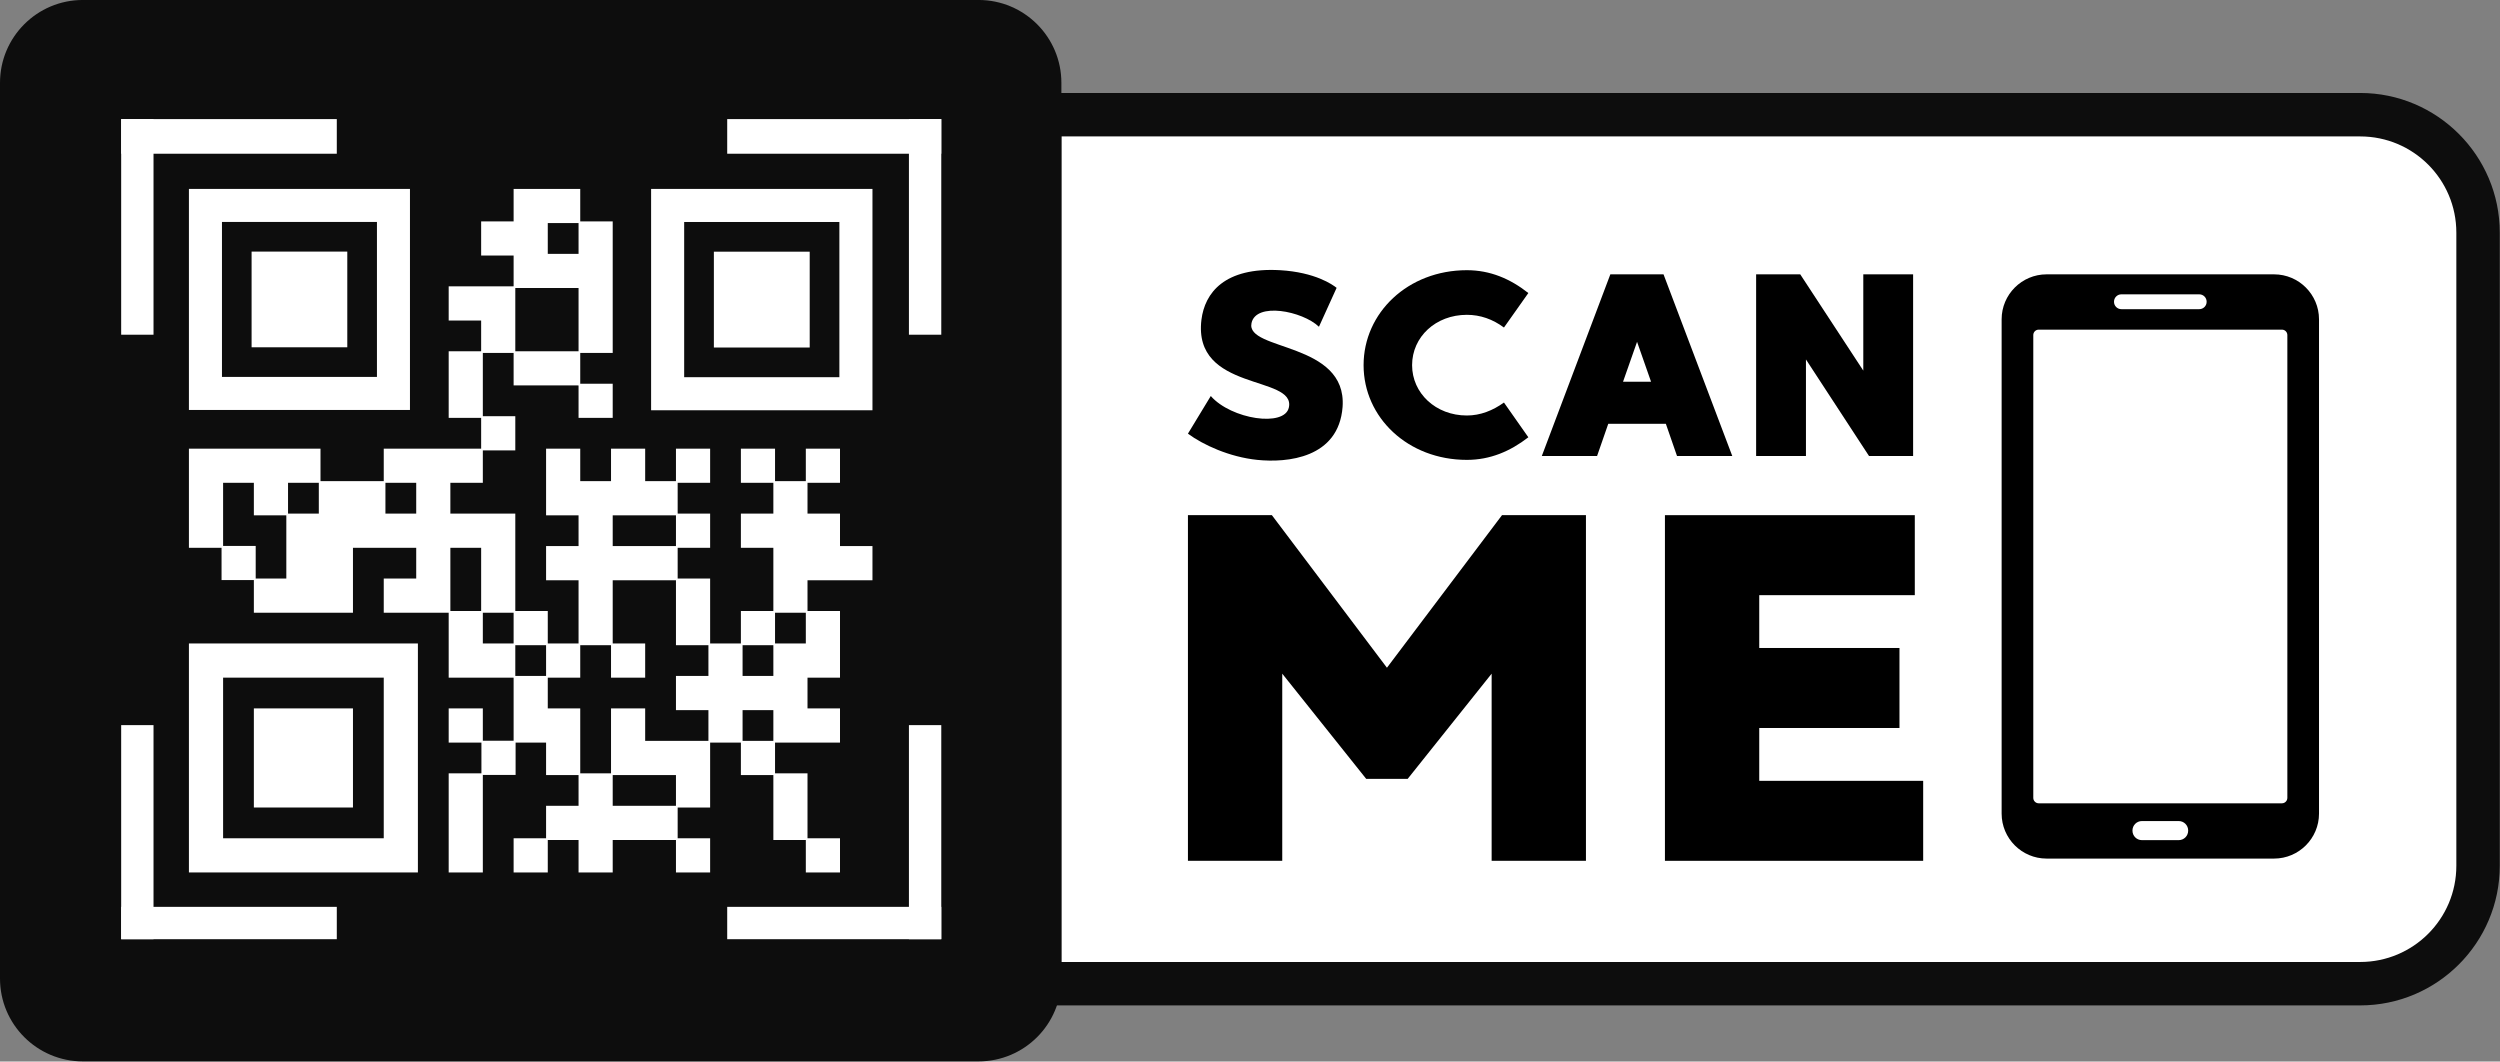
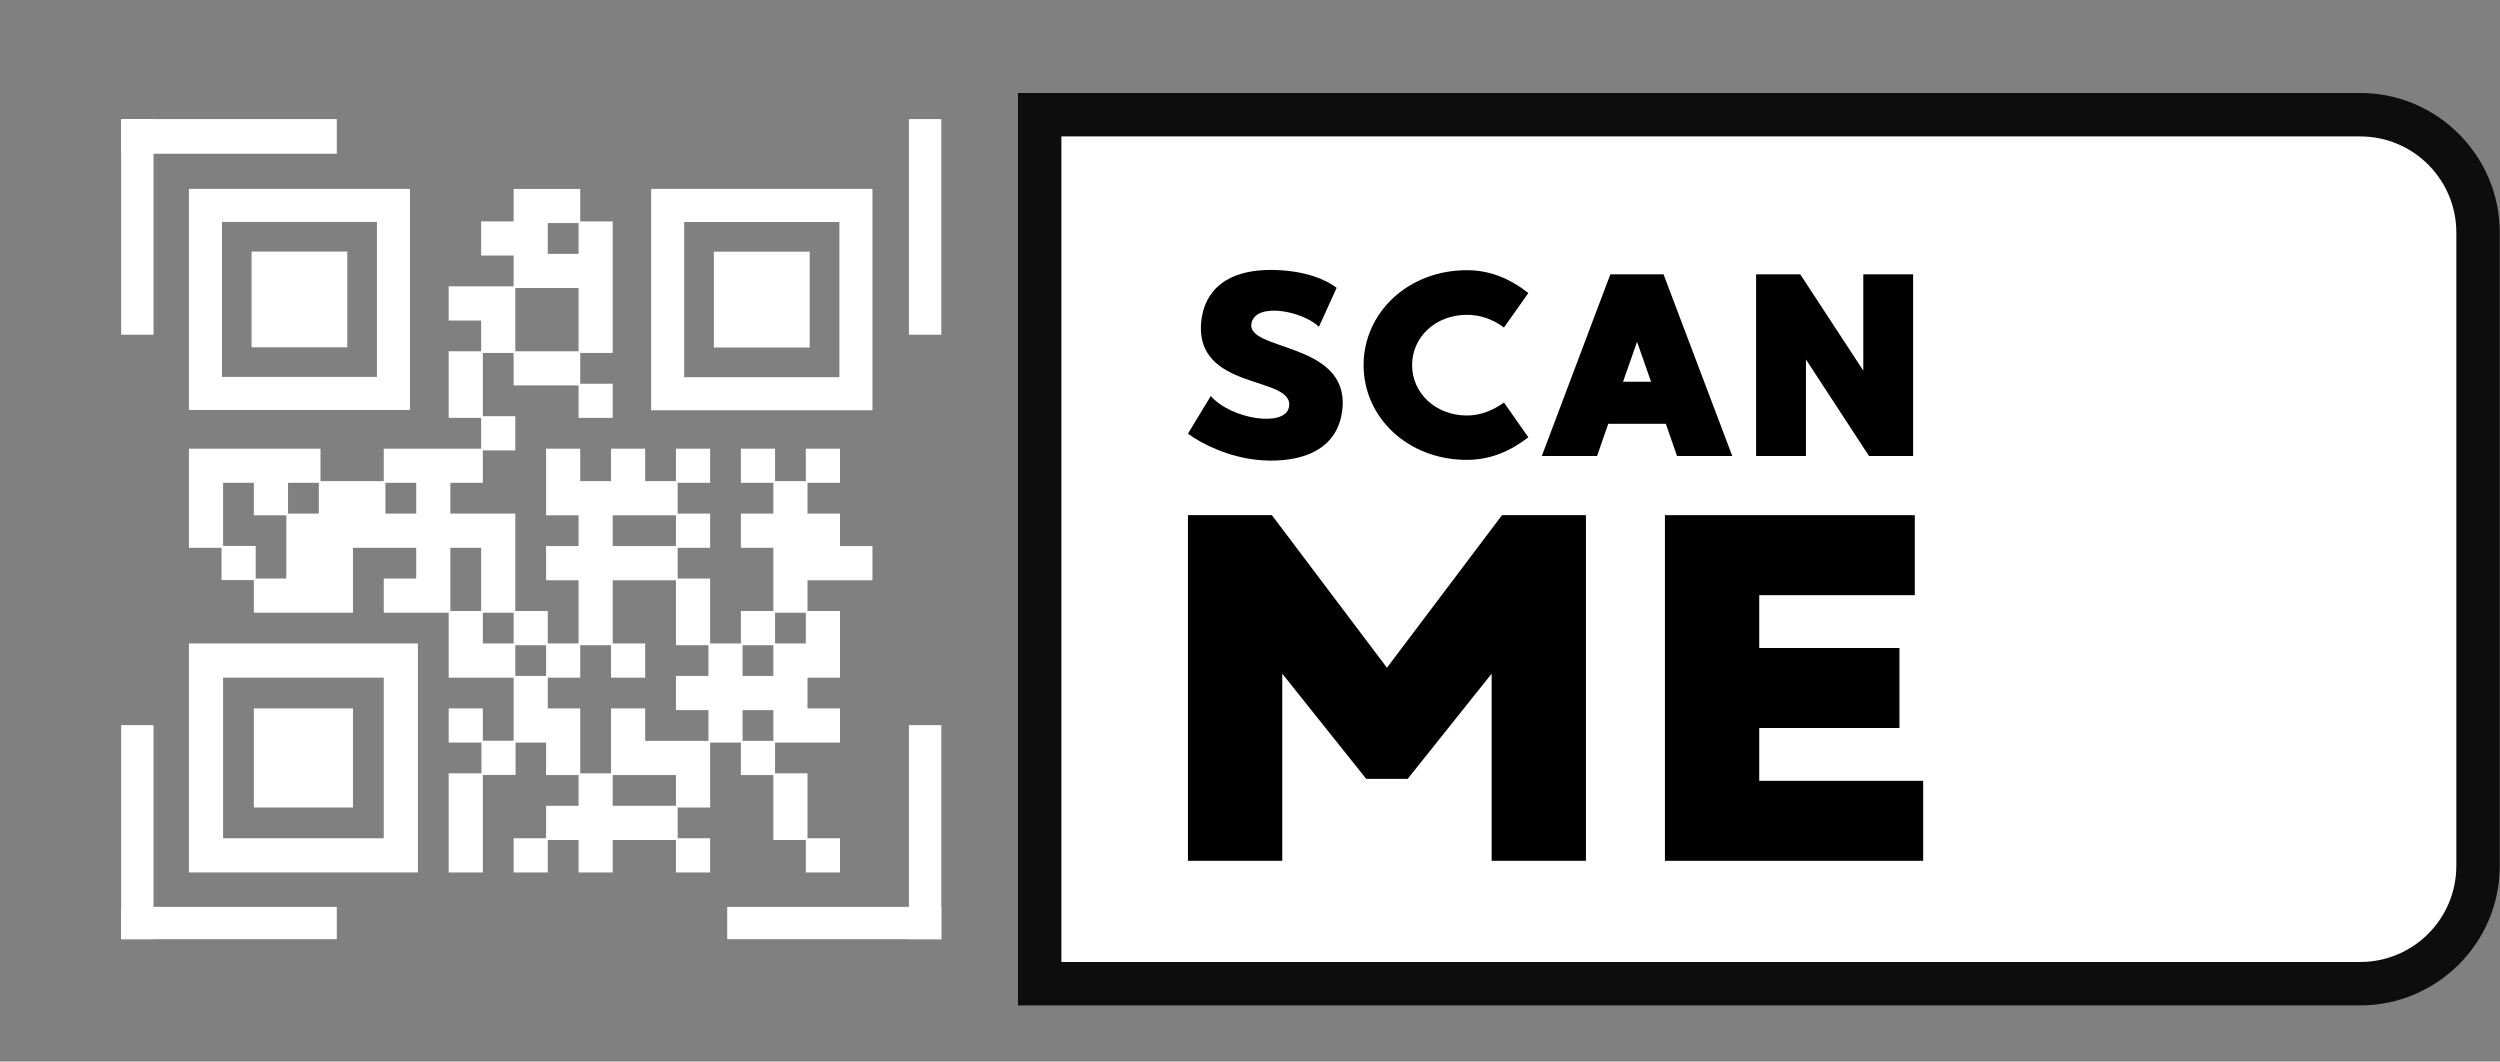
<svg xmlns="http://www.w3.org/2000/svg" height="179.7" preserveAspectRatio="xMidYMid meet" version="1.0" viewBox="0.0 0.0 423.2 179.7" width="423.2" zoomAndPan="magnify">
  <rect x="0.0" y="0.0" width="423.2" height="179.7" fill="#808080" stroke="none" />
  <defs>
    <clipPath id="a">
      <path d="M 172 15 L 423.16 15 L 423.16 171 L 172 171 Z M 172 15" />
    </clipPath>
    <clipPath id="b">
-       <path d="M 0 0 L 180 0 L 180 179.672 L 0 179.672 Z M 0 0" />
-     </clipPath>
+       </clipPath>
  </defs>
  <g>
    <g clip-path="url(#a)" id="change1_2">
      <path d="M 172.32 170.195 L 172.32 15.738 L 399.527 15.738 C 412.559 15.738 423.16 26.344 423.16 39.371 L 423.16 146.562 C 423.16 159.594 412.559 170.195 399.527 170.195 L 172.32 170.195" fill="#0d0d0d" />
    </g>
    <g id="change2_1">
      <path d="M 399.527 162.844 L 179.672 162.844 L 179.672 23.094 L 399.527 23.094 C 408.52 23.094 415.809 30.383 415.809 39.375 L 415.809 146.562 C 415.809 155.555 408.52 162.844 399.527 162.844" fill="#fff" />
    </g>
    <g id="change3_1">
-       <path d="M 387.203 135.066 C 387.203 135.57 386.789 135.984 386.285 135.984 L 345.113 135.984 C 344.605 135.984 344.195 135.57 344.195 135.066 L 344.195 56.719 C 344.195 56.211 344.605 55.801 345.113 55.801 L 386.285 55.801 C 386.789 55.801 387.203 56.211 387.203 56.719 Z M 370.414 140.617 C 370.414 141.504 369.699 142.219 368.816 142.219 L 362.582 142.219 C 361.699 142.219 360.984 141.504 360.984 140.617 L 360.984 140.586 C 360.984 139.703 361.699 138.988 362.582 138.988 L 368.816 138.988 C 369.699 138.988 370.414 139.703 370.414 140.586 Z M 357.859 51.07 C 357.859 50.383 358.418 49.824 359.102 49.824 L 372.293 49.824 C 372.98 49.824 373.539 50.383 373.539 51.07 L 373.539 51.094 C 373.539 51.781 372.98 52.336 372.293 52.336 L 359.102 52.336 C 358.418 52.336 357.859 51.781 357.859 51.094 Z M 384.953 46.441 L 346.445 46.441 C 342.25 46.441 338.836 49.855 338.836 54.051 L 338.836 137.73 C 338.836 141.926 342.25 145.34 346.445 145.34 L 384.953 145.34 C 389.148 145.34 392.562 141.926 392.562 137.73 L 392.562 54.051 C 392.562 49.855 389.148 46.441 384.953 46.441" />
-     </g>
+       </g>
    <g id="change3_2">
      <path d="M 227.273 68.887 C 226.613 77.582 217.871 78.371 212.82 77.848 C 208.121 77.363 203.641 75.301 201.094 73.41 L 204.961 67.039 C 208.43 70.992 217.477 72.355 218.18 68.973 C 219.367 63.441 201.887 66.383 203.379 54.129 C 203.949 49.562 207.285 45.211 216.688 45.738 C 222.66 46.09 225.602 48.199 226.262 48.727 L 223.273 55.312 C 220.465 52.637 212.602 51.098 211.855 54.699 C 210.844 59.441 228.062 57.816 227.273 68.887" />
    </g>
    <g id="change3_3">
      <path d="M 254.59 68.141 L 258.719 74.023 C 255.645 76.398 252.262 77.848 248.309 77.848 C 238.34 77.848 230.828 70.688 230.828 61.816 C 230.828 52.941 238.34 45.738 248.309 45.738 C 252.262 45.738 255.645 47.188 258.719 49.605 L 254.59 55.445 C 252.699 54.039 250.594 53.293 248.309 53.293 C 243.039 53.293 239.039 57.027 239.039 61.816 C 239.039 66.559 243.039 70.336 248.309 70.336 C 250.594 70.336 252.699 69.5 254.59 68.141" />
    </g>
    <g id="change3_4">
      <path d="M 279.492 64.625 L 277.121 57.863 L 274.746 64.625 Z M 281.996 71.742 L 272.246 71.742 L 270.355 77.188 L 261 77.188 L 272.598 46.441 L 281.602 46.441 L 293.238 77.188 L 283.883 77.188 L 281.996 71.742" />
    </g>
    <g id="change3_5">
      <path d="M 304.746 46.441 L 315.418 62.738 L 315.418 46.441 L 323.852 46.441 L 323.852 77.188 L 316.383 77.188 L 305.711 60.848 L 305.711 77.188 L 297.277 77.188 L 297.277 46.441 L 304.746 46.441" />
    </g>
    <g id="change3_6">
      <path d="M 268.469 87.207 L 268.469 145.719 L 252.504 145.719 L 252.504 114.039 L 238.293 131.844 L 231.27 131.844 L 217.059 114.039 L 217.059 145.719 L 201.094 145.719 L 201.094 87.207 L 215.305 87.207 L 234.781 113.035 L 254.258 87.207 L 268.469 87.207" />
    </g>
    <g id="change3_7">
      <path d="M 325.555 132.18 L 325.555 145.719 L 281.84 145.719 L 281.84 87.207 L 324.137 87.207 L 324.137 100.75 L 297.805 100.75 L 297.805 109.691 L 321.543 109.691 L 321.543 123.234 L 297.805 123.234 L 297.805 132.18 L 325.555 132.18" />
    </g>
    <g clip-path="url(#b)" id="change1_1">
      <path d="M 0 165.645 L 0 14.023 C 0 6.277 6.277 -0.004 14.023 -0.004 L 165.648 -0.004 C 173.395 -0.004 179.672 6.277 179.672 14.023 L 179.672 165.645 C 179.672 173.391 173.395 179.672 165.648 179.672 L 14.023 179.672 C 6.277 179.672 0 173.391 0 165.645" fill="#0d0d0d" />
    </g>
    <g id="change2_2">
      <path d="M 63.809 37.57 L 63.809 63.805 L 37.574 63.805 L 37.574 37.57 Z M 69.398 31.98 L 31.98 31.98 L 31.98 69.398 L 69.398 69.398 L 69.398 31.98" fill="#fff" />
    </g>
    <g id="change2_3">
      <path d="M 58.789 42.59 L 42.59 42.59 L 42.59 58.789 L 58.789 58.789 L 58.789 42.59" fill="#fff" />
    </g>
    <g id="change2_4">
      <path d="M 59.75 119.918 L 42.973 119.918 L 42.973 136.695 L 59.75 136.695 L 59.75 119.918" fill="#fff" />
    </g>
    <g id="change2_5">
      <path d="M 142.09 37.578 L 142.09 63.852 L 115.816 63.852 L 115.816 37.578 Z M 110.219 31.98 L 110.219 69.449 L 147.691 69.449 L 147.691 31.98 L 110.219 31.98" fill="#fff" />
    </g>
    <g id="change2_6">
      <path d="M 137.066 42.605 L 120.844 42.605 L 120.844 58.828 L 137.066 58.828 L 137.066 42.605" fill="#fff" />
    </g>
    <g id="change2_7">
      <path d="M 87.23 48.758 L 97.938 48.758 L 97.938 59.461 L 87.23 59.461 Z M 92.727 42.973 L 92.727 37.762 L 97.938 37.762 L 97.938 42.973 Z M 119.922 125.414 L 109.215 125.414 L 109.215 119.918 L 103.434 119.918 L 103.434 130.91 L 98.223 130.91 L 98.223 119.918 L 92.727 119.918 L 92.727 114.711 L 98.223 114.711 L 98.223 109.215 L 103.434 109.215 L 103.434 114.711 L 109.215 114.711 L 109.215 108.926 L 103.719 108.926 L 103.719 98.223 L 114.426 98.223 L 114.426 109.215 L 119.922 109.215 L 119.922 114.422 L 114.426 114.422 L 114.426 120.207 L 119.922 120.207 Z M 65.246 81.734 L 70.457 81.734 L 70.457 86.941 L 65.246 86.941 Z M 92.441 109.215 L 92.441 114.422 L 87.23 114.422 L 87.23 109.215 Z M 81.449 92.727 L 81.449 103.43 L 76.238 103.43 L 76.238 92.727 Z M 86.945 103.719 L 86.945 108.926 L 81.734 108.926 L 81.734 103.719 Z M 114.426 136.406 L 103.719 136.406 L 103.719 131.199 L 114.426 131.199 Z M 114.426 92.438 L 103.719 92.438 L 103.719 87.23 L 114.426 87.23 Z M 130.914 125.414 L 125.703 125.414 L 125.703 120.207 L 130.914 120.207 Z M 125.703 109.215 L 130.914 109.215 L 130.914 114.422 L 125.703 114.422 Z M 136.41 108.926 L 131.199 108.926 L 131.199 103.719 L 136.41 103.719 Z M 53.969 86.941 L 48.758 86.941 L 48.758 81.734 L 53.969 81.734 Z M 37.766 92.414 L 37.766 81.734 L 42.973 81.734 L 42.973 87.23 L 48.469 87.23 L 48.469 97.934 L 43.285 97.934 L 43.285 92.414 Z M 142.195 86.941 L 136.695 86.941 L 136.695 81.734 L 142.195 81.734 L 142.195 75.949 L 136.41 75.949 L 136.41 81.445 L 131.199 81.445 L 131.199 75.949 L 125.418 75.949 L 125.418 81.734 L 130.914 81.734 L 130.914 86.941 L 125.418 86.941 L 125.418 92.727 L 130.914 92.727 L 130.914 103.43 L 125.418 103.43 L 125.418 108.926 L 120.211 108.926 L 120.211 97.934 L 114.715 97.934 L 114.715 92.727 L 120.211 92.727 L 120.211 86.941 L 114.715 86.941 L 114.715 81.734 L 120.211 81.734 L 120.211 75.949 L 114.426 75.949 L 114.426 81.445 L 109.215 81.445 L 109.215 75.949 L 103.434 75.949 L 103.434 81.445 L 98.223 81.445 L 98.223 75.949 L 92.441 75.949 L 92.441 87.23 L 97.938 87.23 L 97.938 92.438 L 92.441 92.438 L 92.441 98.223 L 97.938 98.223 L 97.938 108.926 L 92.727 108.926 L 92.727 103.43 L 87.23 103.43 L 87.23 86.941 L 76.238 86.941 L 76.238 81.734 L 81.734 81.734 L 81.734 76.238 L 87.23 76.238 L 87.23 70.453 L 81.734 70.453 L 81.734 59.75 L 86.945 59.75 L 86.945 65.242 L 97.938 65.246 L 97.938 70.738 L 103.719 70.738 L 103.719 64.957 L 98.223 64.957 L 98.223 59.75 L 103.719 59.75 L 103.719 37.477 L 98.223 37.477 L 98.223 31.98 L 86.945 31.98 L 86.945 37.477 L 81.449 37.477 L 81.449 43.262 L 86.945 43.262 L 86.945 48.469 L 75.953 48.469 L 75.953 54.254 L 81.449 54.254 L 81.449 59.461 L 75.953 59.461 L 75.953 70.738 L 81.449 70.738 L 81.449 75.949 L 64.961 75.949 L 64.961 81.445 L 54.254 81.445 L 54.254 75.949 L 31.98 75.949 L 31.98 92.727 L 37.504 92.727 L 37.504 98.199 L 42.973 98.199 L 42.973 103.719 L 59.75 103.719 L 59.75 92.727 L 70.457 92.727 L 70.457 97.934 L 64.961 97.934 L 64.961 103.719 L 75.953 103.719 L 75.953 114.711 L 86.945 114.711 L 86.945 125.391 L 81.734 125.391 L 81.734 119.918 L 75.953 119.918 L 75.953 125.703 L 81.496 125.703 L 81.496 130.91 L 75.953 130.91 L 75.953 147.688 L 81.734 147.688 L 81.734 131.176 L 87.281 131.176 L 87.281 125.703 L 92.441 125.703 L 92.441 131.199 L 97.938 131.199 L 97.938 136.406 L 92.441 136.406 L 92.441 141.902 L 86.945 141.902 L 86.945 147.688 L 92.727 147.688 L 92.727 142.191 L 97.938 142.191 L 97.938 147.688 L 103.719 147.688 L 103.719 142.191 L 114.426 142.191 L 114.426 147.688 L 120.211 147.688 L 120.211 141.902 L 114.715 141.902 L 114.715 136.695 L 120.211 136.695 L 120.211 125.703 L 125.418 125.703 L 125.418 131.199 L 130.914 131.199 L 130.914 142.191 L 136.41 142.191 L 136.41 147.688 L 142.195 147.688 L 142.195 141.902 L 136.695 141.902 L 136.695 130.91 L 131.199 130.91 L 131.199 125.703 L 142.195 125.703 L 142.195 119.918 L 136.695 119.918 L 136.695 114.711 L 142.195 114.711 L 142.195 103.43 L 136.695 103.43 L 136.695 98.223 L 147.691 98.223 L 147.691 92.438 L 142.195 92.438 L 142.195 86.941" fill="#fff" />
    </g>
    <g id="change2_8">
      <path d="M 37.766 141.902 L 37.766 114.711 L 64.961 114.711 L 64.961 141.902 Z M 31.98 147.688 L 70.742 147.688 L 70.742 108.926 L 31.98 108.926 L 31.98 147.688" fill="#fff" />
    </g>
    <g id="change2_9">
      <path d="M 57.012 153.512 L 57.012 158.988 L 20.512 158.988 L 20.512 153.512 L 57.012 153.512" fill="#fff" />
    </g>
    <g id="change2_10">
      <path d="M 25.988 158.988 L 20.512 158.988 L 20.512 122.75 L 25.988 122.75 L 25.988 158.988" fill="#fff" />
    </g>
    <g id="change2_11">
      <path d="M 153.863 122.75 L 159.34 122.75 L 159.34 158.988 L 153.863 158.988 L 153.863 122.75" fill="#fff" />
    </g>
    <g id="change2_12">
      <path d="M 159.34 153.512 L 159.34 158.988 L 123.102 158.988 L 123.102 153.512 L 159.34 153.512" fill="#fff" />
    </g>
    <g id="change2_13">
-       <path d="M 123.102 26.023 L 123.102 20.16 L 159.34 20.16 L 159.34 26.023 L 123.102 26.023" fill="#fff" />
-     </g>
+       </g>
    <g id="change2_14">
      <path d="M 153.863 20.16 L 159.34 20.16 L 159.34 56.66 L 153.863 56.66 L 153.863 20.16" fill="#fff" />
    </g>
    <g id="change2_15">
      <path d="M 25.988 56.66 L 20.512 56.66 L 20.512 20.16 L 25.988 20.16 L 25.988 56.66" fill="#fff" />
    </g>
    <g id="change2_16">
      <path d="M 20.512 26.023 L 20.512 20.16 L 57.012 20.16 L 57.012 26.023 L 20.512 26.023" fill="#fff" />
    </g>
  </g>
</svg>